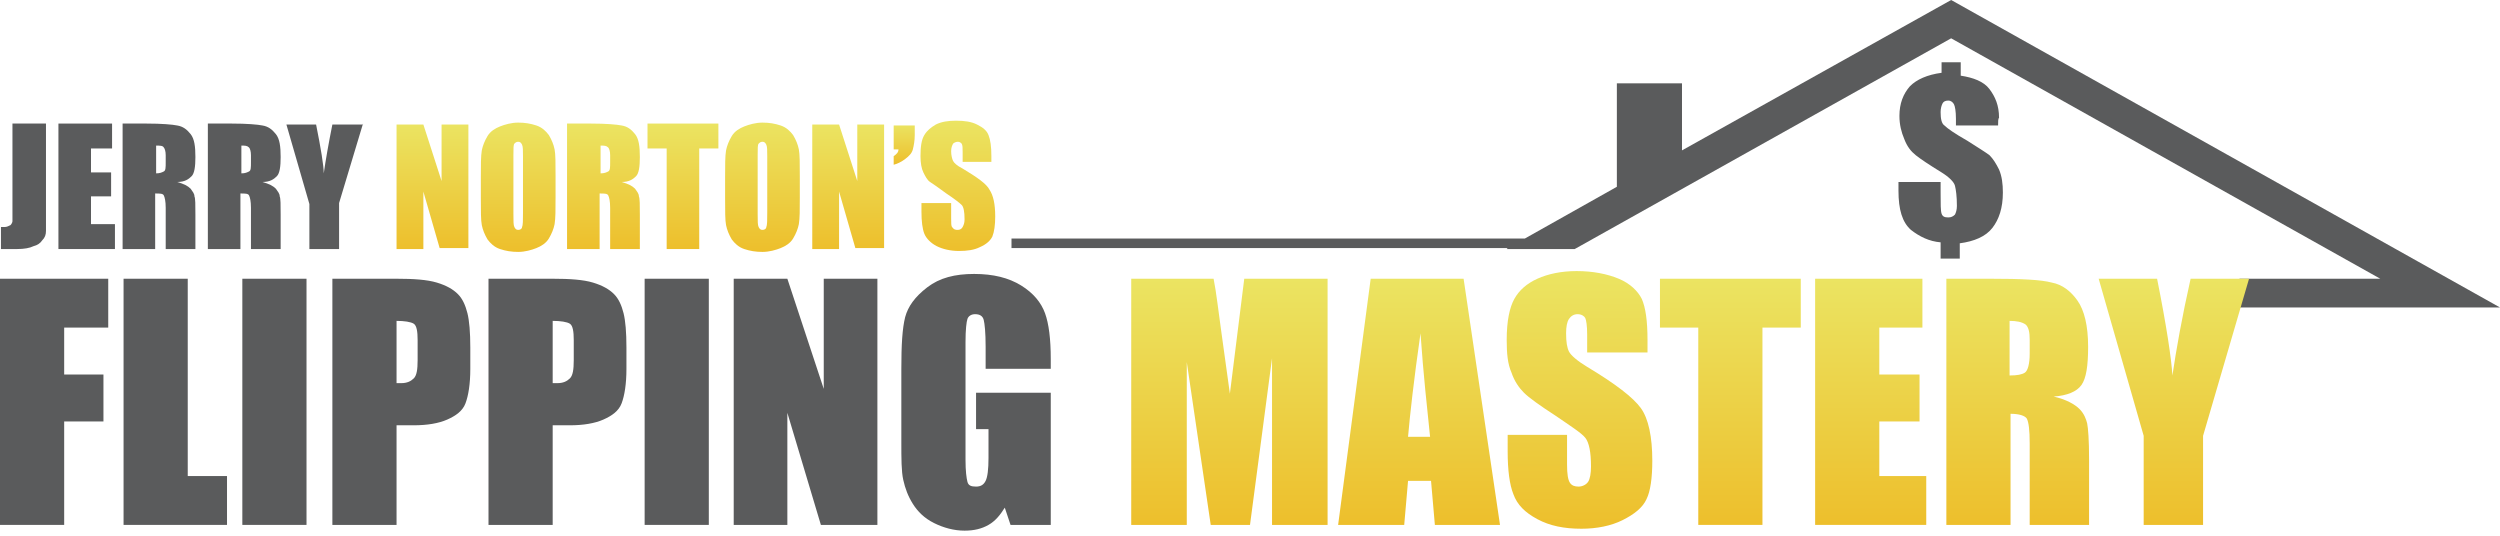
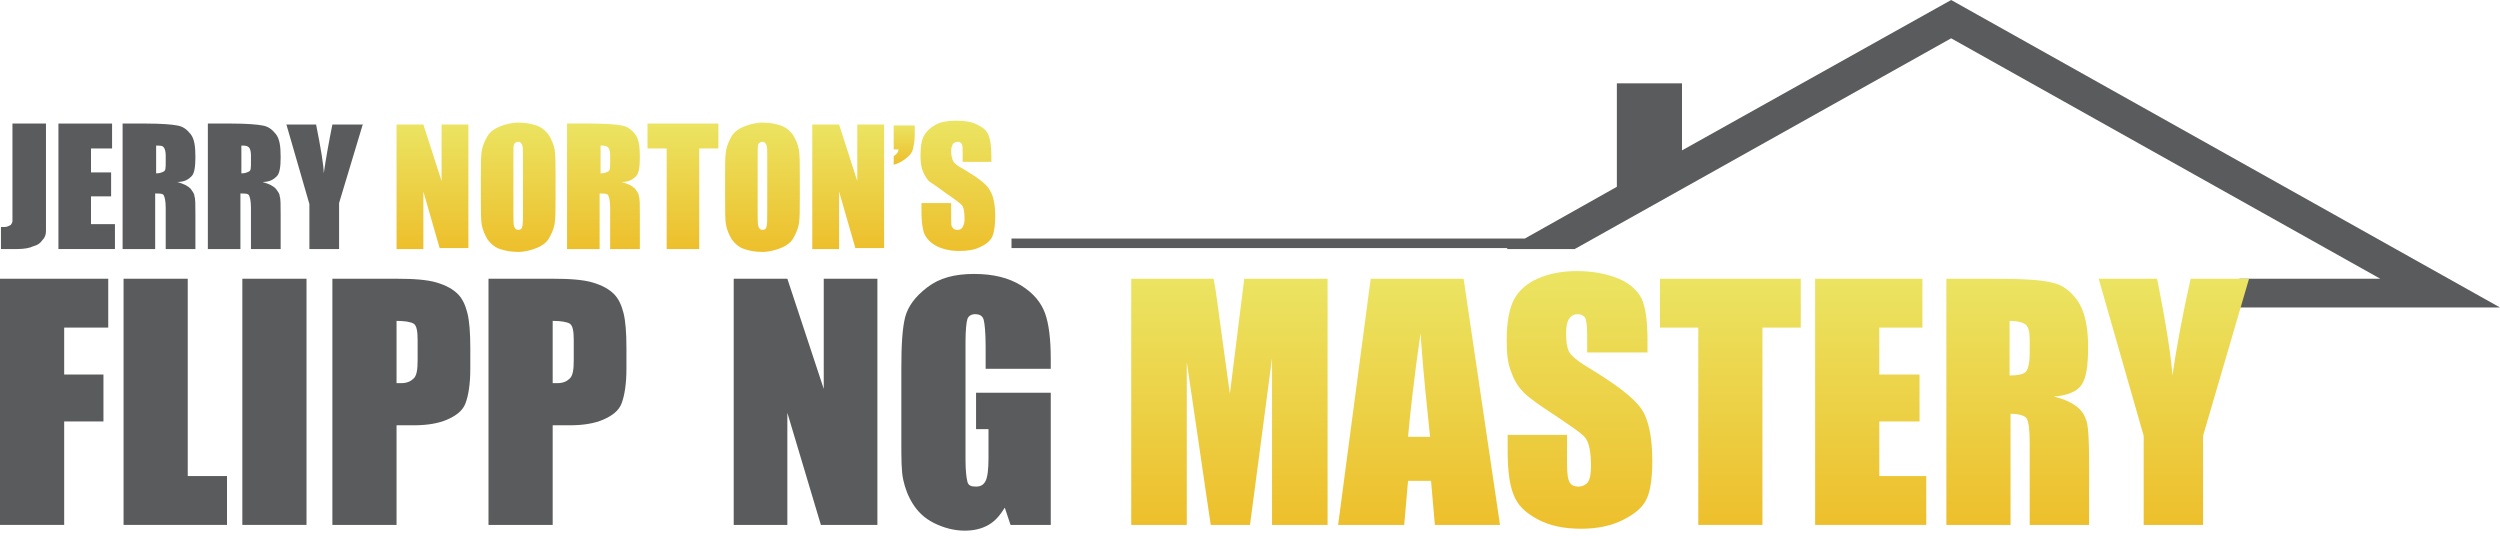
<svg xmlns="http://www.w3.org/2000/svg" width="261" height="56" viewBox="0 0 261 56" fill="none">
-   <path d="M208.6 13.1H204.2V12.4C204.2 11.6 204.1 11.1 204 10.9C203.9 10.7 203.7 10.5 203.4 10.5C203.1 10.5 202.9 10.6 202.8 10.8C202.7 11 202.6 11.3 202.6 11.7C202.6 12.4 202.7 12.9 203 13.1C203.3 13.4 204 13.9 205.4 14.7C206.5 15.4 207.3 15.9 207.7 16.2C208.1 16.6 208.4 17.1 208.7 17.7C209 18.4 209.1 19.2 209.1 20.1C209.1 21.7 208.7 22.9 208 23.8C207.3 24.7 206.1 25.2 204.6 25.4V27H202.6V25.3C201.4 25.2 200.4 24.7 199.5 24C198.6 23.2 198.2 21.9 198.2 19.9V19H202.6V20.1C202.6 21.3 202.6 22 202.7 22.3C202.8 22.6 203 22.7 203.4 22.7C203.7 22.7 203.9 22.6 204.1 22.4C204.2 22.2 204.3 21.9 204.3 21.5C204.3 20.5 204.2 19.8 204.1 19.4C204 19 203.5 18.5 202.7 18C201.4 17.2 200.5 16.6 200 16.2C199.5 15.8 199.1 15.3 198.8 14.5C198.5 13.8 198.3 13 198.3 12.1C198.3 10.8 198.7 9.8 199.4 9C200.1 8.3 201.2 7.8 202.7 7.6V6.5H204.7V7.9C206 8.1 207.1 8.5 207.7 9.3C208.3 10.1 208.7 11 208.7 12.3C208.6 12.4 208.6 12.7 208.6 13.1Z" fill="#5A5B5C" />
  <path d="M233.8 32.1H261L203.7 0L175.6 15.7V8.7H168.8V19.5L159.2 24.9H105.6V25.9H157.4L157.3 26H164.4L203.7 4L248.5 29.1H233.8V32.1Z" fill="#5A5B5C" />
  <path d="M4.8 12.9V21.6C4.8 22.9 4.8 23.7 4.8 24.1C4.8 24.5 4.7 24.8 4.4 25.1C4.2 25.4 3.9 25.6 3.5 25.7C3.1 25.9 2.5 26 1.8 26H0.1V23.7C0.3 23.7 0.5 23.7 0.5 23.7C0.7 23.7 0.9 23.6 1.1 23.5C1.2 23.4 1.3 23.2 1.3 23.1C1.3 22.9 1.3 22.6 1.3 22.1V12.9H4.8V12.9Z" fill="#5A5B5C" />
  <path d="M6.1 12.9H11.7V15.5H9.5V18H11.6V20.5H9.5V23.4H12V26H6.1V12.9Z" fill="#5A5B5C" />
  <path d="M12.9 12.9H15.3C16.9 12.9 18 13 18.5 13.1C19.1 13.2 19.5 13.5 19.9 14C20.3 14.5 20.4 15.3 20.4 16.4C20.4 17.4 20.3 18.1 20 18.4C19.7 18.7 19.3 19 18.5 19C19.2 19.2 19.6 19.4 19.9 19.7C20.1 20 20.3 20.2 20.3 20.5C20.4 20.7 20.4 21.4 20.4 22.4V26H17.3V21.7C17.3 21 17.2 20.6 17.1 20.4C17 20.2 16.7 20.2 16.2 20.2V26H12.8V12.9H12.9ZM16.3 15.2V18.1C16.7 18.1 16.9 18 17.1 17.9C17.3 17.8 17.3 17.5 17.3 16.9V16.2C17.3 15.8 17.2 15.5 17.1 15.4C17 15.2 16.7 15.2 16.3 15.2Z" fill="#5A5B5C" />
  <path d="M21.8 12.9H24.2C25.8 12.9 26.9 13 27.4 13.1C28 13.2 28.4 13.5 28.8 14C29.2 14.5 29.3 15.3 29.3 16.4C29.3 17.4 29.2 18.1 28.9 18.4C28.6 18.7 28.2 19 27.4 19C28.1 19.2 28.5 19.4 28.8 19.7C29 20 29.2 20.2 29.2 20.5C29.3 20.7 29.3 21.4 29.3 22.4V26H26.2V21.7C26.2 21 26.1 20.6 26 20.4C25.9 20.2 25.6 20.2 25.1 20.2V26H21.7V12.9H21.8ZM25.2 15.2V18.1C25.6 18.1 25.8 18 26 17.9C26.2 17.8 26.2 17.5 26.2 16.9V16.2C26.2 15.8 26.1 15.5 26 15.4C25.8 15.2 25.6 15.2 25.2 15.2Z" fill="#5A5B5C" />
  <path d="M37.9 12.9L35.4 21.2V26H32.3V21.3L29.9 13H33C33.5 15.5 33.8 17.3 33.8 18.1C34 16.7 34.3 15 34.7 13H37.9V12.9Z" fill="#5A5B5C" />
  <path d="M48.9 12.9V25.9H45.9L44.2 20V26H41.4V13H44.2L46.1 18.9V13H48.9V12.9Z" fill="url(#paint0_linear)" />
  <path d="M58 20.6C58 21.9 58 22.8 57.9 23.4C57.8 23.9 57.6 24.4 57.3 24.9C57 25.4 56.5 25.7 56 25.9C55.5 26.1 54.8 26.3 54.1 26.3C53.4 26.3 52.8 26.2 52.2 26C51.6 25.8 51.2 25.4 50.9 25C50.6 24.5 50.4 24 50.3 23.5C50.2 23 50.2 22 50.2 20.7V18.5C50.2 17.2 50.2 16.3 50.3 15.7C50.4 15.2 50.6 14.7 50.9 14.2C51.2 13.7 51.7 13.4 52.2 13.2C52.7 13 53.4 12.8 54.1 12.8C54.8 12.8 55.4 12.9 56 13.1C56.6 13.3 57 13.7 57.3 14.1C57.6 14.6 57.8 15.1 57.9 15.6C58 16.1 58 17 58 18.3V20.6ZM54.6 16.3C54.6 15.7 54.6 15.3 54.5 15.1C54.4 14.9 54.3 14.8 54.1 14.8C53.9 14.8 53.8 14.9 53.7 15C53.6 15.1 53.6 15.5 53.6 16.2V22.3C53.6 23.1 53.6 23.5 53.7 23.7C53.8 23.9 53.9 24 54.1 24C54.3 24 54.5 23.9 54.5 23.7C54.6 23.5 54.6 23 54.6 22.2V16.3Z" fill="url(#paint1_linear)" />
  <path d="M59.3 12.9H61.7C63.3 12.9 64.4 13 64.9 13.1C65.5 13.2 65.9 13.5 66.3 14C66.7 14.5 66.8 15.3 66.8 16.4C66.8 17.4 66.7 18.1 66.4 18.4C66.1 18.7 65.7 19 64.9 19C65.6 19.2 66 19.4 66.3 19.7C66.5 20 66.7 20.2 66.7 20.5C66.8 20.7 66.8 21.4 66.8 22.4V26H63.7V21.7C63.7 21 63.6 20.6 63.5 20.4C63.4 20.2 63.1 20.2 62.6 20.2V26H59.2V12.9H59.3ZM62.7 15.2V18.1C63.1 18.1 63.3 18 63.5 17.9C63.7 17.8 63.7 17.5 63.7 16.9V16.2C63.7 15.8 63.6 15.5 63.5 15.4C63.3 15.2 63.1 15.2 62.7 15.2Z" fill="url(#paint2_linear)" />
  <path d="M75 12.9V15.5H73V26H69.6V15.5H67.6V12.9H75Z" fill="url(#paint3_linear)" />
  <path d="M83.5 20.6C83.5 21.9 83.5 22.8 83.4 23.4C83.3 23.9 83.1 24.4 82.8 24.9C82.5 25.4 82 25.7 81.5 25.9C81 26.1 80.3 26.3 79.6 26.3C78.9 26.3 78.3 26.2 77.7 26C77.1 25.8 76.7 25.4 76.4 25C76.1 24.5 75.9 24 75.8 23.5C75.7 23 75.7 22 75.7 20.7V18.5C75.7 17.2 75.7 16.3 75.8 15.7C75.9 15.2 76.1 14.7 76.4 14.2C76.7 13.7 77.2 13.4 77.7 13.2C78.2 13 78.9 12.8 79.6 12.8C80.3 12.8 80.9 12.9 81.5 13.1C82.1 13.3 82.5 13.7 82.8 14.1C83.1 14.6 83.3 15.1 83.4 15.6C83.5 16.1 83.5 17.1 83.5 18.4V20.6ZM80.1 16.3C80.1 15.7 80.1 15.3 80 15.1C79.9 14.9 79.8 14.8 79.6 14.8C79.4 14.8 79.3 14.9 79.2 15C79.1 15.1 79.1 15.5 79.1 16.2V22.3C79.1 23.1 79.1 23.5 79.2 23.7C79.3 23.9 79.4 24 79.6 24C79.8 24 80 23.9 80 23.7C80.1 23.5 80.1 23 80.1 22.2V16.3Z" fill="url(#paint4_linear)" />
  <path d="M92.3 12.9V25.9H89.3L87.6 20V26H84.8V13H87.6L89.5 18.9V13H92.3V12.9Z" fill="url(#paint5_linear)" />
  <path d="M95.5 12.9V14.1C95.5 14.7 95.4 15.2 95.3 15.6C95.2 16 94.9 16.3 94.5 16.6C94.1 16.9 93.7 17.1 93.3 17.2V16.3C93.6 16.1 93.8 15.9 93.8 15.6H93.3V13.1H95.5V12.9Z" fill="url(#paint6_linear)" />
  <path d="M103.6 16.9H100.5V15.9C100.5 15.4 100.5 15.2 100.4 15C100.3 14.9 100.2 14.8 100 14.8C99.8 14.8 99.6 14.9 99.5 15C99.4 15.2 99.3 15.4 99.3 15.8C99.3 16.2 99.4 16.6 99.5 16.8C99.6 17 99.9 17.3 100.5 17.6C102 18.5 103 19.2 103.3 19.8C103.7 20.4 103.9 21.3 103.9 22.6C103.9 23.5 103.8 24.2 103.6 24.7C103.4 25.1 103 25.5 102.3 25.8C101.7 26.1 101 26.2 100.1 26.2C99.2 26.2 98.4 26 97.8 25.7C97.2 25.4 96.7 24.9 96.5 24.4C96.3 23.9 96.2 23.1 96.2 22.1V21.2H99.3V22.8C99.3 23.3 99.3 23.6 99.4 23.7C99.6 24 99.8 24 100 24C100.2 24 100.4 23.9 100.5 23.7C100.6 23.5 100.7 23.3 100.7 22.9C100.7 22.1 100.6 21.6 100.4 21.4C100.2 21.2 99.7 20.8 98.8 20.2C98 19.6 97.4 19.2 97.1 19C96.8 18.8 96.6 18.4 96.4 18C96.2 17.6 96.1 17 96.1 16.3C96.1 15.3 96.2 14.6 96.5 14.1C96.8 13.6 97.2 13.3 97.7 13C98.3 12.7 99 12.6 99.8 12.6C100.7 12.6 101.4 12.7 102 13C102.6 13.3 103 13.6 103.2 14.1C103.4 14.6 103.5 15.3 103.5 16.3V16.9H103.6Z" fill="url(#paint7_linear)" />
  <path d="M0 29.1H11.3V34.2H6.7V39.1H10.8V44H6.7V54.8H0V29.1Z" fill="#5A5B5C" />
  <path d="M19.6 29.1V49.7H23.7V54.8H12.9V29.1H19.6Z" fill="#5A5B5C" />
  <path d="M32 29.1V54.8H25.3V29.1H32Z" fill="#5A5B5C" />
  <path d="M34.7 29.1H41.4C43.2 29.1 44.6 29.2 45.6 29.5C46.6 29.8 47.3 30.2 47.8 30.7C48.3 31.2 48.6 31.9 48.8 32.7C49 33.5 49.1 34.7 49.1 36.3V38.5C49.1 40.1 48.9 41.3 48.6 42.1C48.3 42.9 47.6 43.4 46.7 43.8C45.8 44.2 44.6 44.4 43.2 44.4H41.4V54.8H34.7V29.1V29.1ZM41.4 33.5V40C41.6 40 41.8 40 41.9 40C42.5 40 42.9 39.8 43.2 39.5C43.5 39.2 43.6 38.6 43.6 37.6V35.5C43.6 34.6 43.5 34 43.2 33.8C42.9 33.6 42.2 33.5 41.4 33.5Z" fill="#5A5B5C" />
  <path d="M51 29.1H57.7C59.5 29.1 60.9 29.2 61.9 29.5C62.9 29.8 63.6 30.2 64.1 30.7C64.6 31.2 64.9 31.9 65.1 32.7C65.3 33.5 65.4 34.7 65.4 36.3V38.5C65.4 40.1 65.2 41.3 64.9 42.1C64.6 42.9 63.9 43.4 63 43.8C62.1 44.2 60.9 44.4 59.5 44.4H57.7V54.8H51V29.1ZM57.7 33.5V40C57.9 40 58.1 40 58.2 40C58.8 40 59.2 39.8 59.5 39.5C59.8 39.2 59.9 38.6 59.9 37.6V35.5C59.9 34.6 59.8 34 59.5 33.8C59.2 33.6 58.5 33.5 57.7 33.5Z" fill="#5A5B5C" />
-   <path d="M74 29.1V54.8H67.3V29.1H74Z" fill="#5A5B5C" />
+   <path d="M74 29.1V54.8H67.3H74Z" fill="#5A5B5C" />
  <path d="M91.6 29.1V54.8H85.7L82.2 43.1V54.8H76.6V29.1H82.2L86 40.6V29.1H91.6Z" fill="#5A5B5C" />
  <path d="M109.6 38.5H102.9V36.2C102.9 34.7 102.8 33.8 102.7 33.4C102.6 33 102.3 32.8 101.8 32.8C101.4 32.8 101.1 33 101 33.3C100.9 33.6 100.8 34.4 100.8 35.7V48C100.8 49.2 100.9 49.9 101 50.3C101.1 50.7 101.4 50.8 101.9 50.8C102.4 50.8 102.7 50.6 102.9 50.2C103.1 49.8 103.2 49 103.2 47.8V44.8H101.9V41H109.7V54.8H105.5L104.9 53C104.4 53.8 103.9 54.4 103.2 54.8C102.5 55.2 101.7 55.4 100.7 55.4C99.6 55.4 98.5 55.1 97.5 54.6C96.5 54.1 95.8 53.4 95.3 52.6C94.8 51.8 94.5 51 94.3 50.1C94.1 49.2 94.1 47.9 94.1 46.1V38.5C94.1 36 94.2 34.3 94.5 33.1C94.8 32 95.5 31 96.8 30C98.1 29 99.7 28.6 101.7 28.6C103.7 28.6 105.3 29 106.6 29.8C107.9 30.6 108.7 31.6 109.1 32.7C109.5 33.8 109.7 35.4 109.7 37.5V38.5H109.6Z" fill="#5A5B5C" />
  <path d="M138.6 29.1V54.8H132.8V37.4L130.5 54.8H126.4L123.9 37.8V54.8H118.1V29.1H126.7C127 30.6 127.2 32.5 127.5 34.6L128.4 41.1L129.9 29.1H138.6Z" fill="url(#paint8_linear)" />
  <path d="M152.8 29.1L156.6 54.8H149.8L149.4 50.2H147L146.6 54.8H139.7L143.1 29.1H152.8V29.1ZM149.3 45.6C149 42.7 148.6 39.1 148.3 34.8C147.6 39.7 147.2 43.3 147 45.6H149.3V45.6Z" fill="url(#paint9_linear)" />
  <path d="M171.9 36.8H165.7V34.9C165.7 34 165.6 33.4 165.5 33.2C165.4 33 165.1 32.8 164.7 32.8C164.3 32.8 164 33 163.8 33.3C163.6 33.6 163.5 34.1 163.5 34.8C163.5 35.7 163.6 36.3 163.8 36.7C164 37.1 164.7 37.7 165.7 38.3C168.7 40.1 170.5 41.5 171.3 42.6C172.1 43.7 172.5 45.6 172.5 48.1C172.5 49.9 172.3 51.3 171.9 52.1C171.5 53 170.6 53.7 169.4 54.3C168.2 54.9 166.7 55.2 165.1 55.2C163.3 55.2 161.8 54.9 160.5 54.2C159.2 53.5 158.4 52.7 158 51.6C157.6 50.6 157.4 49.1 157.4 47.1V45.4H163.6V48.5C163.6 49.5 163.7 50.1 163.9 50.4C164.1 50.7 164.4 50.8 164.8 50.8C165.2 50.8 165.6 50.6 165.8 50.3C166 50 166.1 49.4 166.1 48.7C166.1 47.2 165.9 46.2 165.5 45.7C165.1 45.2 164 44.5 162.4 43.4C160.7 42.3 159.6 41.5 159.1 41C158.6 40.5 158.1 39.8 157.8 38.9C157.4 38 157.3 36.9 157.3 35.5C157.3 33.5 157.6 32.1 158.1 31.2C158.6 30.3 159.4 29.6 160.5 29.1C161.6 28.6 163 28.3 164.6 28.3C166.3 28.3 167.8 28.6 169 29.1C170.2 29.6 171 30.4 171.4 31.2C171.8 32.1 172 33.5 172 35.5V36.8H171.9Z" fill="url(#paint10_linear)" />
  <path d="M188 29.1V34.2H184V54.8H177.3V34.2H173.3V29.1H188Z" fill="url(#paint11_linear)" />
  <path d="M189.6 29.1H200.7V34.2H196.2V39.1H200.4V44H196.2V49.7H201.1V54.8H189.5V29.1H189.6Z" fill="url(#paint12_linear)" />
  <path d="M203.1 29.1H207.8C211 29.1 213.1 29.2 214.2 29.5C215.3 29.7 216.2 30.4 216.9 31.4C217.6 32.4 218 34 218 36.2C218 38.2 217.8 39.5 217.3 40.2C216.8 40.9 215.8 41.3 214.4 41.4C215.7 41.7 216.6 42.2 217.1 42.7C217.6 43.2 217.8 43.8 217.9 44.2C218 44.7 218.1 45.9 218.1 48V54.8H211.9V46.3C211.9 44.9 211.8 44.1 211.6 43.7C211.4 43.4 210.8 43.2 209.9 43.2V54.8H203.2V29.1H203.1ZM209.8 33.5V39.2C210.6 39.2 211.1 39.1 211.4 38.9C211.7 38.7 211.9 38 211.9 36.9V35.5C211.9 34.7 211.8 34.2 211.5 33.9C211.1 33.6 210.5 33.5 209.8 33.5Z" fill="url(#paint13_linear)" />
  <path d="M234.8 29.1L230 45.5V54.8H223.8V45.5L219.1 29.1H225.2C226.2 34.1 226.7 37.5 226.8 39.2C227.2 36.5 227.8 33.1 228.7 29.1H234.8Z" fill="url(#paint14_linear)" />
  <defs>
    <linearGradient id="paint0_linear" x1="45.135" y1="25.963" x2="45.135" y2="12.941" gradientUnits="userSpaceOnUse">
      <stop stop-color="#EDBF2C" />
      <stop offset="1" stop-color="#EBE462" />
    </linearGradient>
    <linearGradient id="paint1_linear" x1="54.095" y1="26.237" x2="54.095" y2="12.668" gradientUnits="userSpaceOnUse">
      <stop stop-color="#EDBF2C" />
      <stop offset="1" stop-color="#EBE462" />
    </linearGradient>
    <linearGradient id="paint2_linear" x1="63.056" y1="25.963" x2="63.056" y2="12.941" gradientUnits="userSpaceOnUse">
      <stop stop-color="#EDBF2C" />
      <stop offset="1" stop-color="#EBE462" />
    </linearGradient>
    <linearGradient id="paint3_linear" x1="71.268" y1="25.963" x2="71.268" y2="12.941" gradientUnits="userSpaceOnUse">
      <stop stop-color="#EDBF2C" />
      <stop offset="1" stop-color="#EBE462" />
    </linearGradient>
    <linearGradient id="paint4_linear" x1="79.561" y1="26.237" x2="79.561" y2="12.668" gradientUnits="userSpaceOnUse">
      <stop stop-color="#EDBF2C" />
      <stop offset="1" stop-color="#EBE462" />
    </linearGradient>
    <linearGradient id="paint5_linear" x1="88.522" y1="25.963" x2="88.522" y2="12.941" gradientUnits="userSpaceOnUse">
      <stop stop-color="#EDBF2C" />
      <stop offset="1" stop-color="#EBE462" />
    </linearGradient>
    <linearGradient id="paint6_linear" x1="94.365" y1="17.156" x2="94.365" y2="12.941" gradientUnits="userSpaceOnUse">
      <stop stop-color="#EDBF2C" />
      <stop offset="1" stop-color="#EBE462" />
    </linearGradient>
    <linearGradient id="paint7_linear" x1="100.015" y1="26.237" x2="100.015" y2="12.668" gradientUnits="userSpaceOnUse">
      <stop stop-color="#EDBF2C" />
      <stop offset="1" stop-color="#EBE462" />
    </linearGradient>
    <linearGradient id="paint8_linear" x1="128.261" y1="54.772" x2="128.261" y2="29.067" gradientUnits="userSpaceOnUse">
      <stop stop-color="#EDBF2C" />
      <stop offset="1" stop-color="#EBE462" />
    </linearGradient>
    <linearGradient id="paint9_linear" x1="148.186" y1="54.772" x2="148.186" y2="29.067" gradientUnits="userSpaceOnUse">
      <stop stop-color="#EDBF2C" />
      <stop offset="1" stop-color="#EBE462" />
    </linearGradient>
    <linearGradient id="paint10_linear" x1="164.849" y1="55.312" x2="164.849" y2="28.527" gradientUnits="userSpaceOnUse">
      <stop stop-color="#EDBF2C" />
      <stop offset="1" stop-color="#EBE462" />
    </linearGradient>
    <linearGradient id="paint11_linear" x1="180.742" y1="54.772" x2="180.742" y2="29.067" gradientUnits="userSpaceOnUse">
      <stop stop-color="#EDBF2C" />
      <stop offset="1" stop-color="#EBE462" />
    </linearGradient>
    <linearGradient id="paint12_linear" x1="195.364" y1="54.772" x2="195.364" y2="29.067" gradientUnits="userSpaceOnUse">
      <stop stop-color="#EDBF2C" />
      <stop offset="1" stop-color="#EBE462" />
    </linearGradient>
    <linearGradient id="paint13_linear" x1="210.542" y1="54.772" x2="210.542" y2="29.067" gradientUnits="userSpaceOnUse">
      <stop stop-color="#EDBF2C" />
      <stop offset="1" stop-color="#EBE462" />
    </linearGradient>
    <linearGradient id="paint14_linear" x1="226.951" y1="54.772" x2="226.951" y2="29.067" gradientUnits="userSpaceOnUse">
      <stop stop-color="#EDBF2C" />
      <stop offset="1" stop-color="#EBE462" />
    </linearGradient>
  </defs>
</svg>